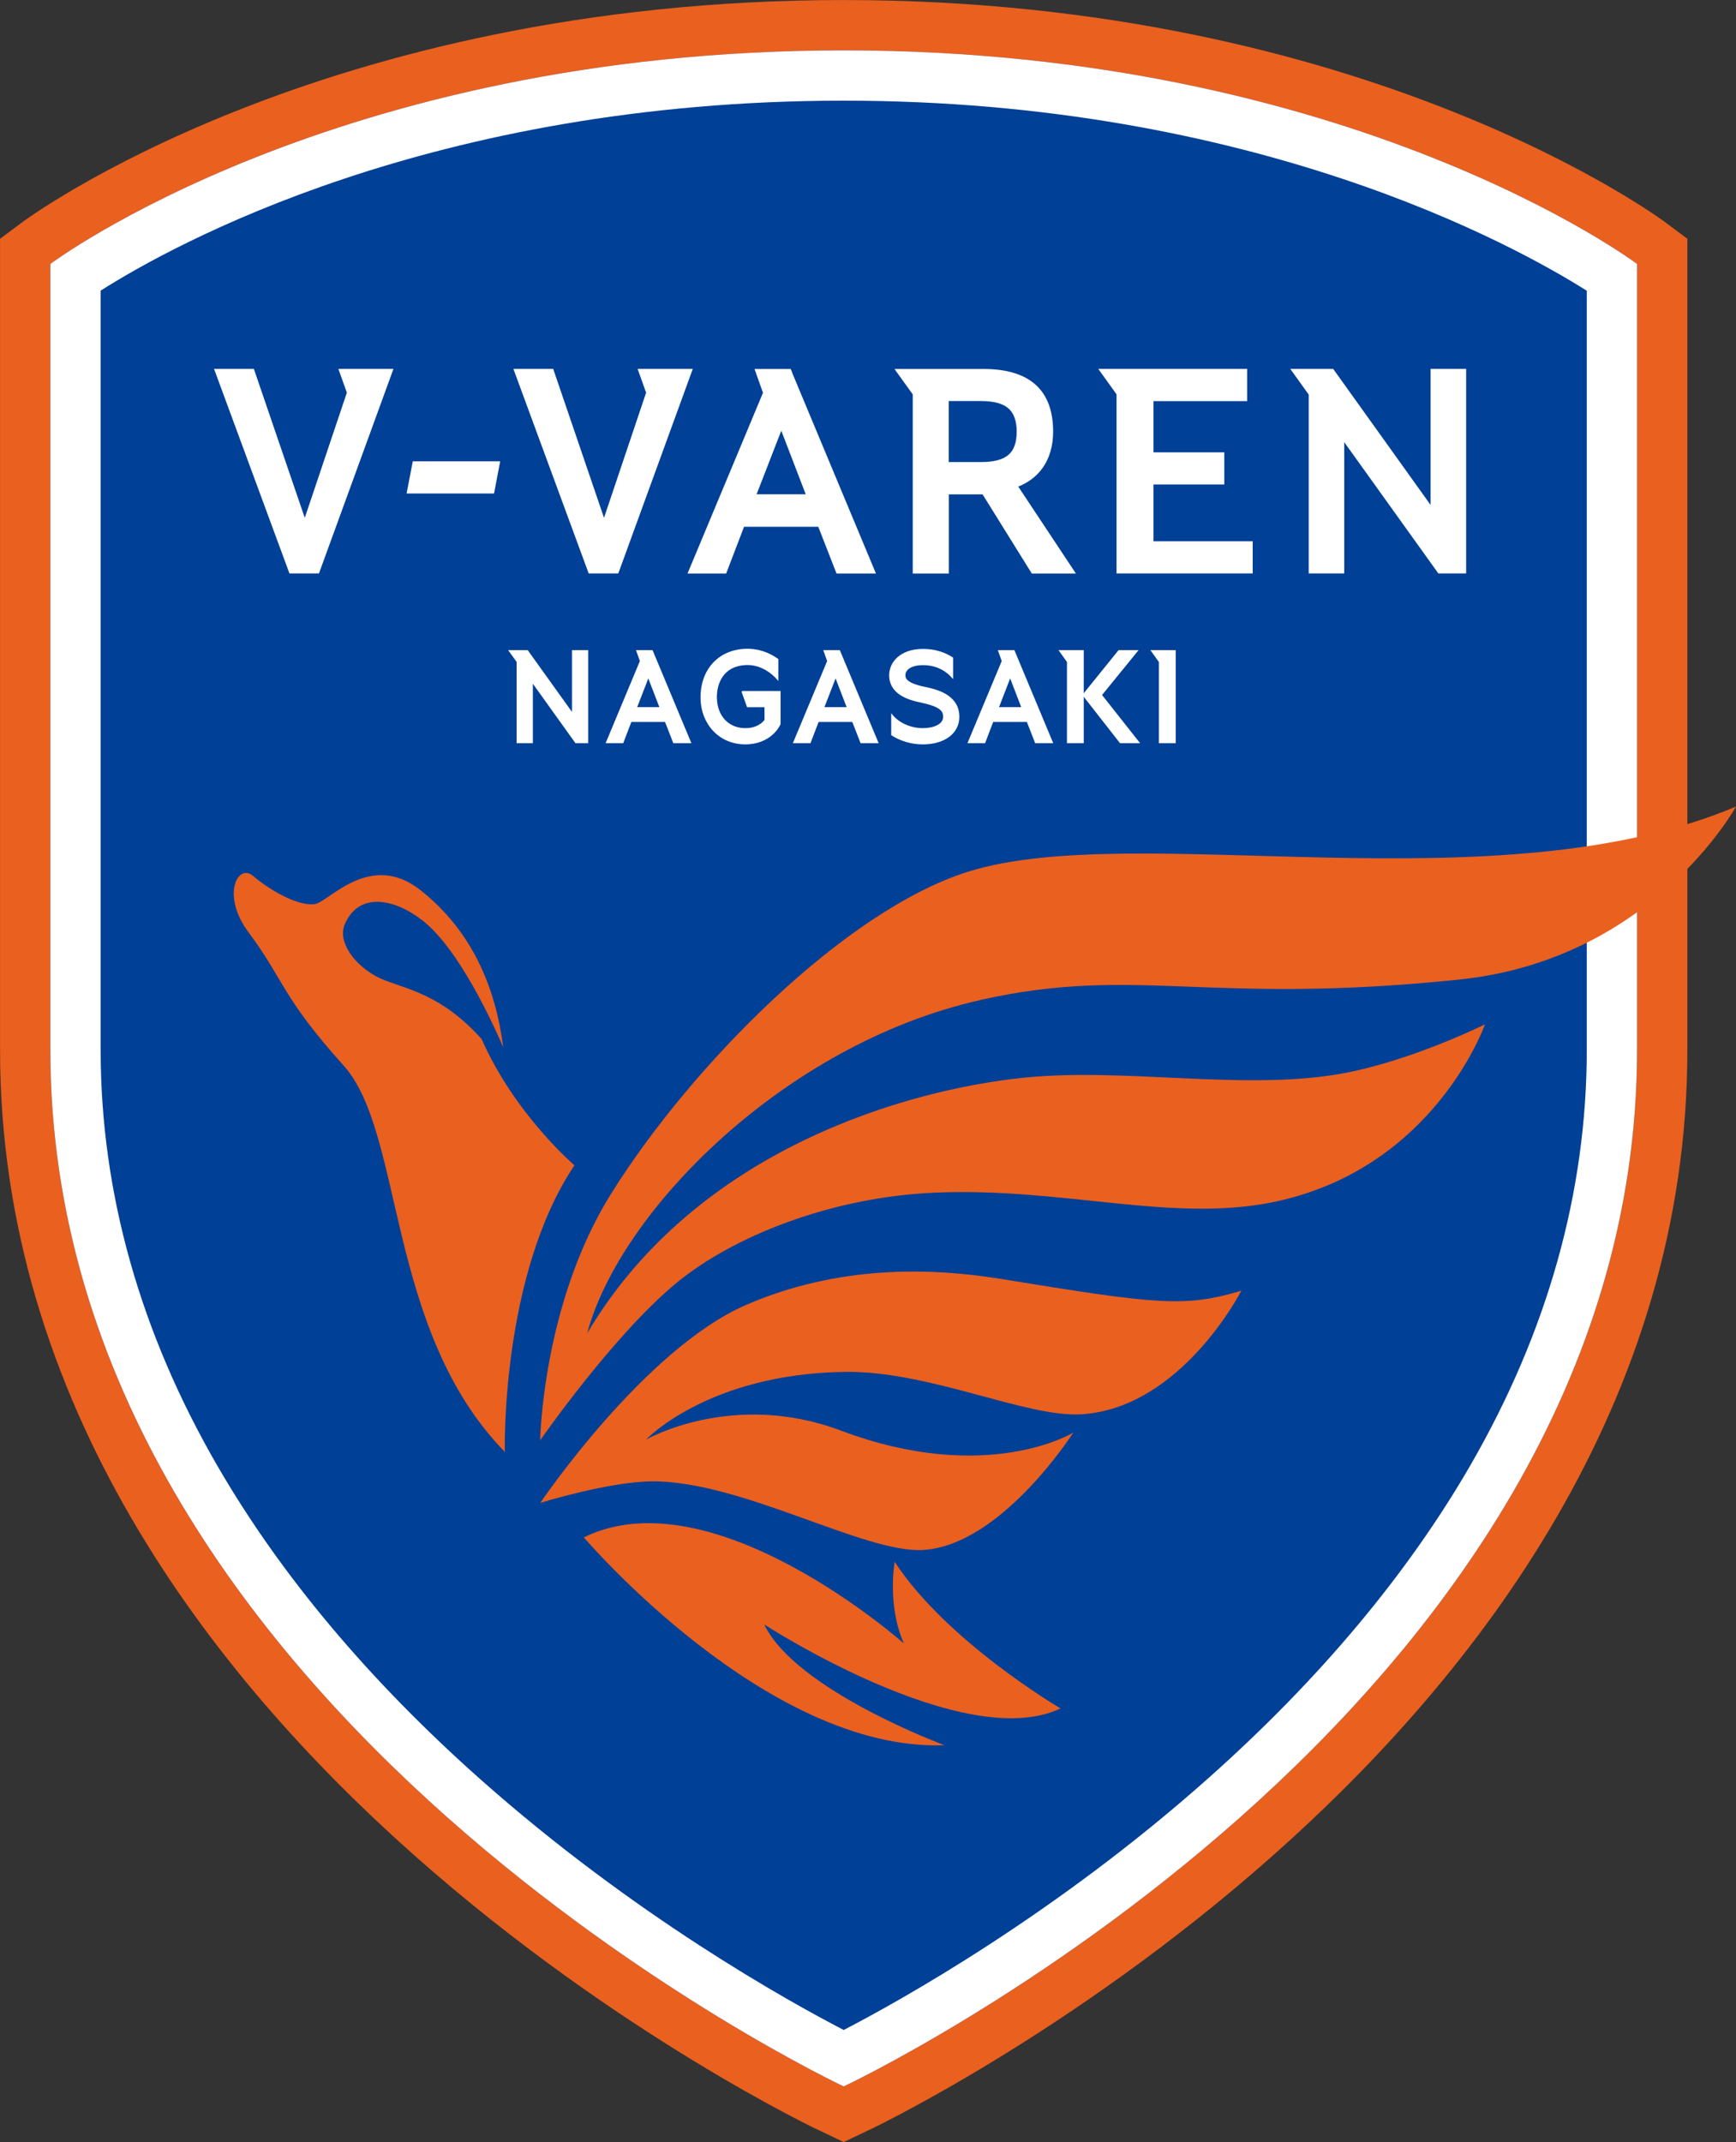
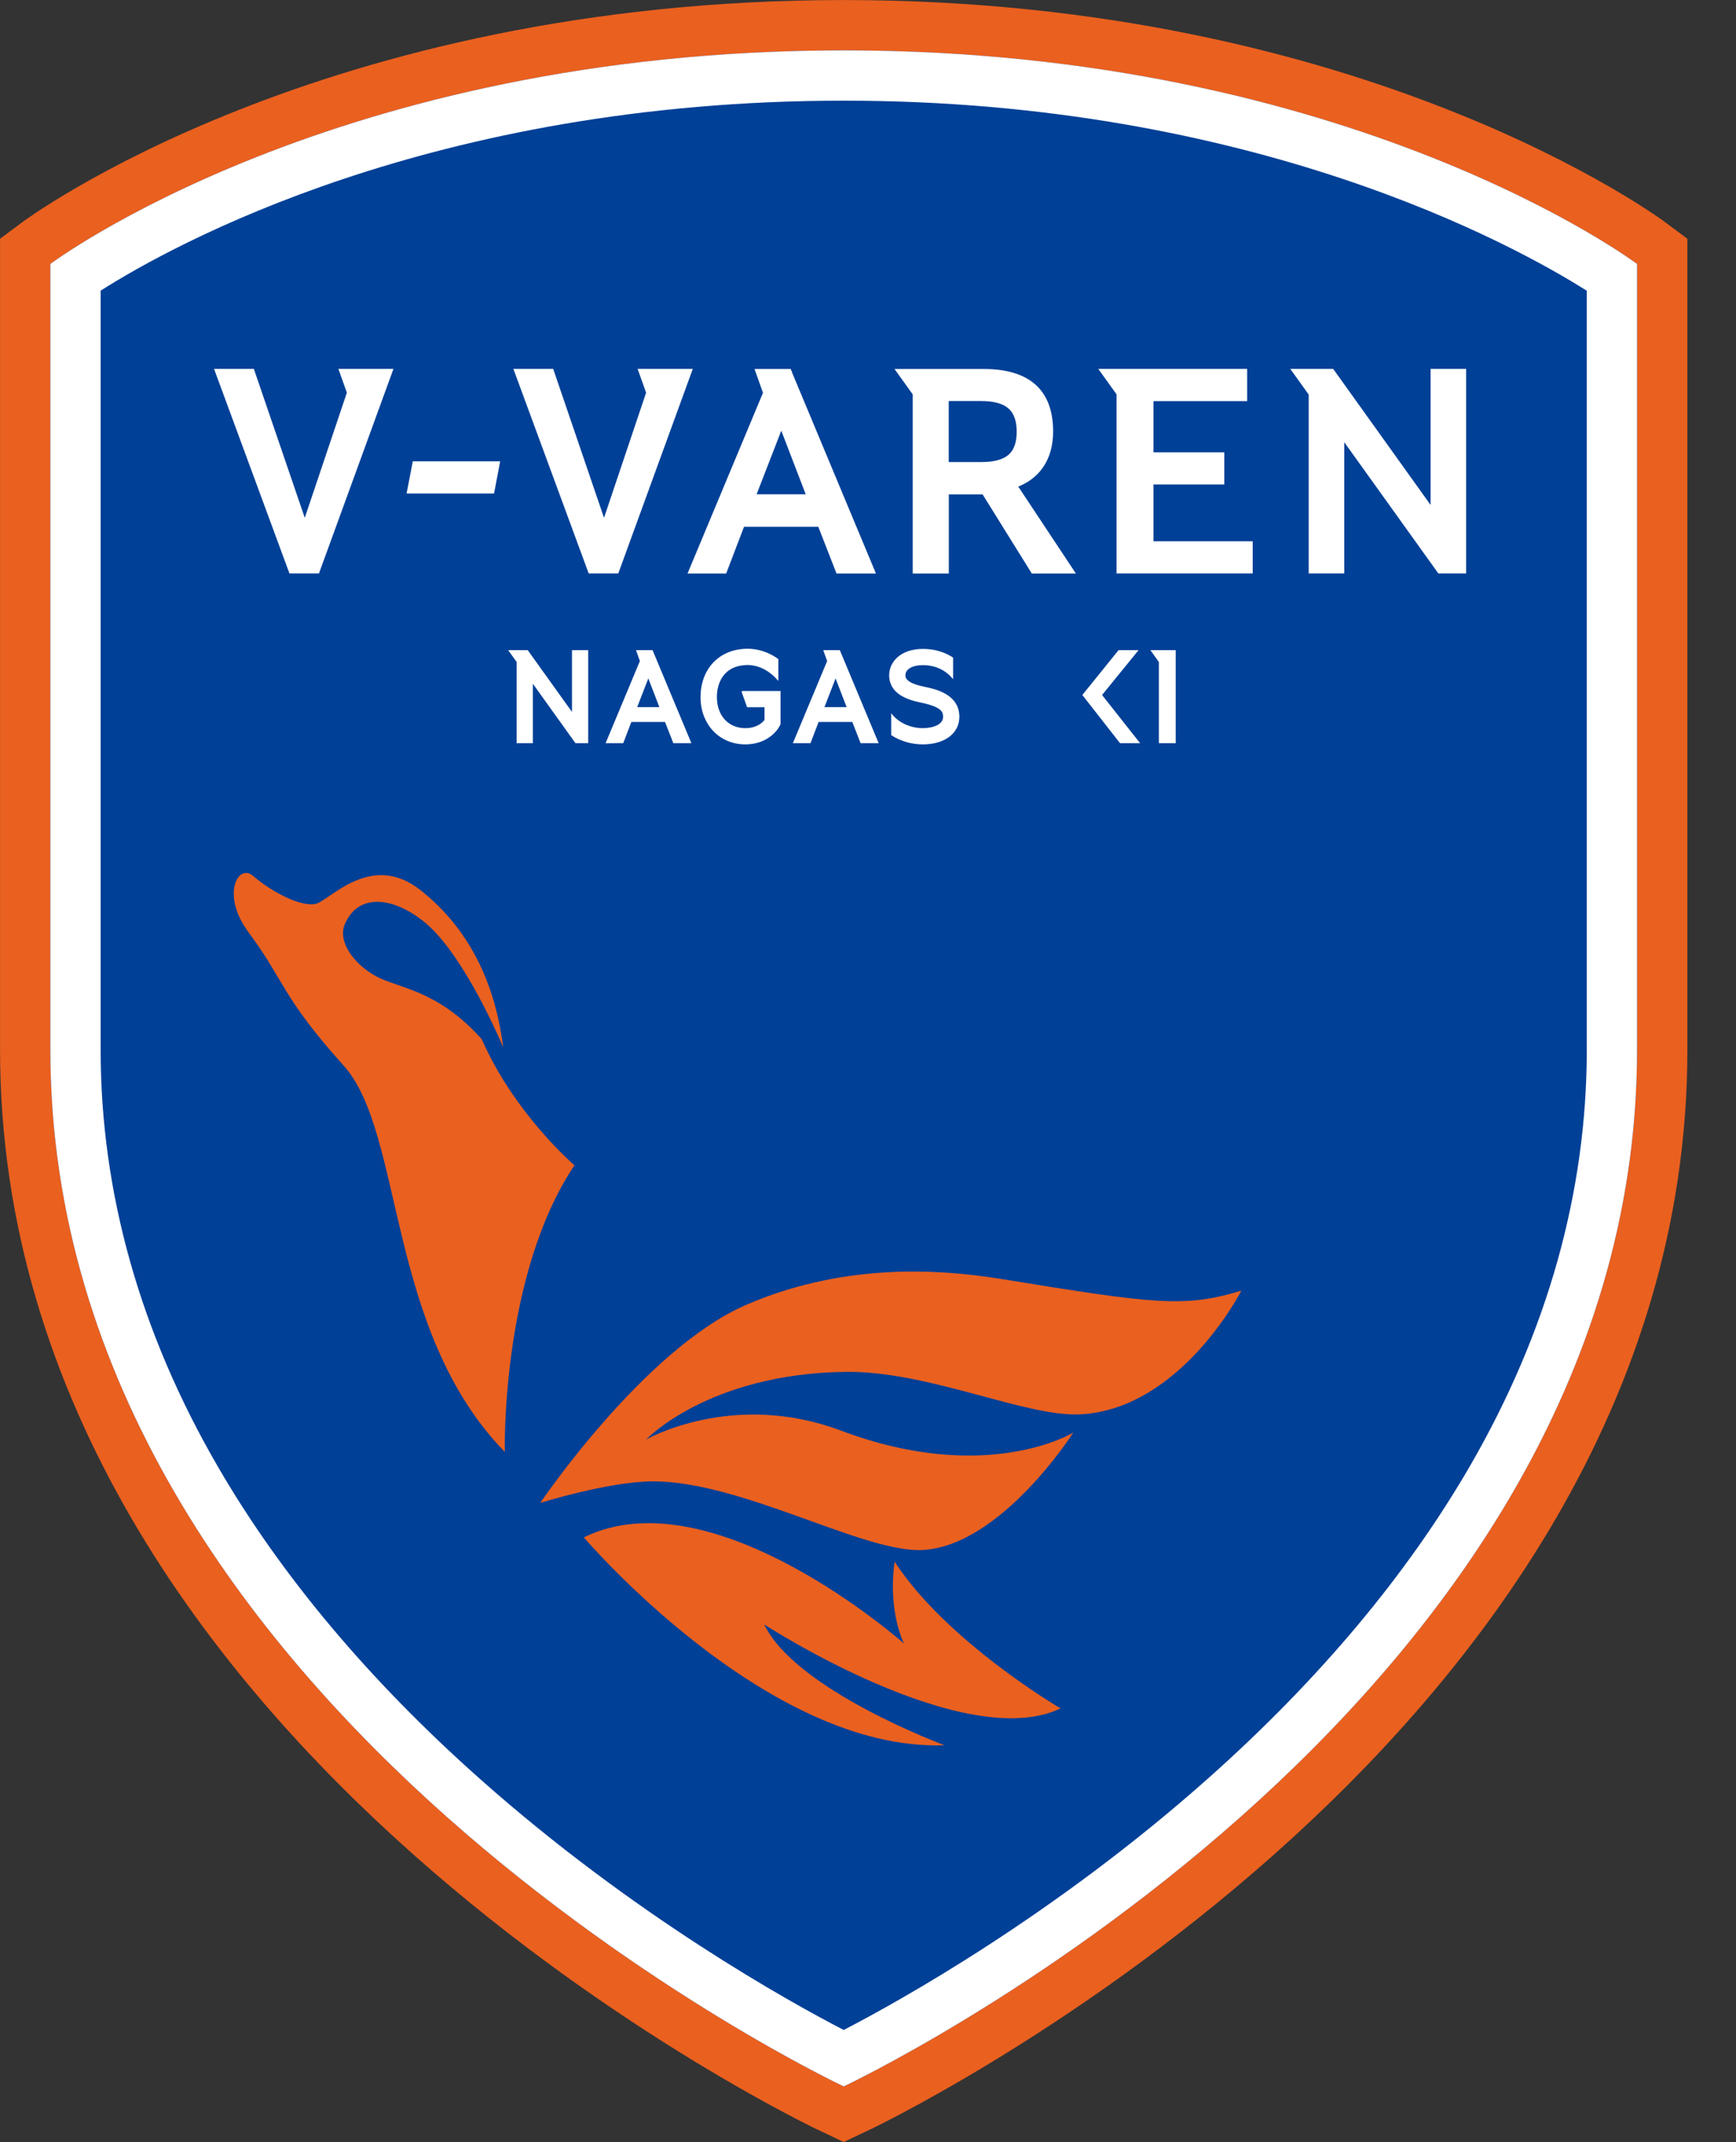
<svg xmlns="http://www.w3.org/2000/svg" id="_レイヤー_2" viewBox="0 0 194.4 239.81">
  <rect x="0" y="0" width="194.4" height="239.81" fill="#333333" stroke="none" />
  <defs>
    <style>.cls-1{fill:none;stroke:#ea601f;stroke-width:11.27px;}.cls-1,.cls-2,.cls-3{stroke-miterlimit:10;}.cls-4{fill:#004097;}.cls-5{fill:#ea601f;}.cls-2{stroke-width:.14px;}.cls-2,.cls-3{stroke:#fff;}.cls-2,.cls-3,.cls-6{fill:#fff;}.cls-3{stroke-width:.28px;}</style>
  </defs>
  <g id="_レイヤー_1-2">
    <path class="cls-1" d="M94.48,5.64C37.5,5.64,5.64,29.55,5.64,29.55v88.01c0,74.3,88.84,116.03,88.84,116.03,0,0,88.84-41.73,88.84-116.03V29.55S151.46,5.64,94.48,5.64Z" />
    <path class="cls-4" d="M94.48,5.64C37.5,5.64,5.64,29.55,5.64,29.55v88.01c0,74.3,88.84,116.03,88.84,116.03,0,0,88.84-41.73,88.84-116.03V29.55S151.46,5.64,94.48,5.64Z" />
    <path class="cls-6" d="M94.48,11.27c45.92,0,75.17,16.2,83.21,21.28v85c0,15.89-4.39,31.54-13.04,46.51-7.03,12.16-16.88,23.93-29.27,34.96-17.21,15.33-34.66,25.02-40.9,28.25-6.2-3.21-23.49-12.8-40.68-28.06-12.45-11.05-22.34-22.83-29.41-35.02-8.71-15.01-13.12-30.71-13.12-46.65V32.54c8.01-5.09,37.08-21.27,83.21-21.27M94.48,5.64C37.5,5.64,5.64,29.55,5.64,29.55v88.01c0,74.3,88.84,116.03,88.84,116.03,0,0,88.84-41.73,88.84-116.03V29.55S151.46,5.64,94.48,5.64h0Z" />
-     <path class="cls-5" d="M109.84,111.94c17.5-3.9,25.27.68,53.63-2.28,21.57-2.25,30.93-19.36,30.93-19.36-26.94,11.38-67.2,1.41-85.98,7.29-13.73,4.29-30.97,21.63-39.98,36.04-7.71,12.33-7.95,27.62-7.95,27.62,0,0,8.21-11.82,15.29-17.64,6.25-5.14,17.16-9.56,28.81-10.08,14.51-.65,26.86,3.49,38.39.97,17.75-3.88,23.31-19.82,23.31-19.82,0,0-8.83,4.4-16.89,5.66-10.77,1.68-23.65-.82-34.78.32-12.98,1.33-36.66,7.99-48.86,28.6,3.64-13.64,22.13-32.41,44.08-37.31Z" />
+     <path class="cls-5" d="M109.84,111.94Z" />
    <path class="cls-5" d="M112.05,143.18c-7.94-1.29-18.2-1.53-28.45,2.89-11.44,4.93-23.1,22.19-23.1,22.19,0,0,7.61-2.37,12.5-2.41,10.01-.08,23.81,8.09,30.39,7.68,8.77-.54,16.8-13.14,16.8-13.14,0,0-9.65,5.93-26.01-.22-12.16-4.57-21.83,1-21.83,1,0,0,6.95-7.37,22.3-7.58,9.41-.13,20.31,5.14,26.46,4.75,11.2-.7,17.9-13.84,17.9-13.84-6.37,1.92-9.53,1.52-26.95-1.32Z" />
    <path class="cls-5" d="M100.19,174.84s-.88,4.87,1.03,9.16c0,0-21.37-18.98-35.84-11.88,0,0,20.45,24.03,40.38,23.27,0,0-16.67-6.17-20.18-13.52,0,0,22.39,14.54,33.18,9.4,0,0-12.77-7.49-18.58-16.43Z" />
    <path class="cls-5" d="M64.33,130.47s-6.7-5.73-10.39-14.13c-4.98-5.59-9.42-5.7-11.87-7.06-2.45-1.36-4.31-3.87-3.44-5.85,1.55-3.53,5.42-2.92,8.69-.37,4.07,3.17,7.9,11.56,9.03,14.19-.79-6.23-3.21-12.8-9.25-17.58-5.65-4.47-10.26,1.31-11.85,1.55-1.6.24-4.55-1.16-6.96-3.19-1.63-1.36-3.59,2.15-.43,6.39,3.95,5.29,3.67,7.15,10.62,14.88,6.82,7.59,4.71,29.57,18.05,43.25,0,0-.48-19.73,7.8-32.09Z" />
    <path class="cls-2" d="M103.47,76.95c-2.15-.45-2.15-1.09-2.15-1.36,0-.55.54-1.19,2.05-1.19,1.79,0,2.83.92,3.29,1.45v-2.19c-.79-.51-1.87-.94-3.29-.94-2.56,0-3.73,1.49-3.73,2.87,0,2.04,1.99,2.69,3.49,3,2.35.49,2.55,1.07,2.55,1.67,0,.92-1.18,1.33-2.34,1.33-1.39,0-2.7-.6-3.47-1.54v2.22c.99.63,2.19,1,3.47,1,2.41,0,4.02-1.21,4.02-3.01,0-2.5-2.63-3.05-3.89-3.31Z" />
    <polygon class="cls-2" points="64.12 72.86 64.12 79.92 59.06 72.86 57.04 72.86 57.92 74.08 57.92 83.14 59.6 83.14 59.6 76.33 64.48 83.14 65.8 83.14 65.8 72.86 64.12 72.86" />
-     <path class="cls-2" d="M113.59,72.96l-.04-.1h-1.71l.41,1.15-3.81,9.13h1.82l.91-2.38h3.87l.93,2.38h1.87l-4.25-10.18ZM113.12,75.76l1.34,3.48h-2.69l1.35-3.48Z" />
    <path class="cls-2" d="M94.04,72.96l-.04-.1h-1.71l.41,1.15-3.81,9.13h1.82l.91-2.38h3.87l.93,2.38h1.87l-4.25-10.18ZM93.57,75.76l1.34,3.48h-2.69l1.35-3.48Z" />
    <path class="cls-2" d="M73.07,72.96l-.04-.1h-1.71l.41,1.15-3.81,9.13h1.82l.91-2.38h3.87l.93,2.38h1.87l-4.25-10.18ZM72.6,75.76l1.34,3.48h-2.69l1.35-3.48Z" />
    <polygon class="cls-2" points="123.32 77.81 127.35 72.86 125.29 72.86 121.29 77.81 125.46 83.14 127.53 83.14 123.32 77.81" />
-     <polygon class="cls-2" points="119.55 72.86 118.67 72.86 119.55 74.09 119.55 83.14 121.29 83.14 121.29 72.86 120.96 72.86 119.55 72.86" />
    <polygon class="cls-2" points="131.26 72.86 129.84 72.86 128.96 72.86 129.84 74.09 129.84 83.14 131.59 83.14 131.59 72.86 131.26 72.86" />
    <path class="cls-2" d="M83.11,77.43l.6,1.68h1.97v1.51c-.21.29-.86.97-2.22.97-1.9,0-3.2-1.38-3.25-3.43-.04-1.74.8-3.65,3.28-3.77,1.84-.09,3.1,1.09,3.6,1.66v-2.23c-.89-.63-2.13-1.19-3.69-1.11-2.98.15-4.94,2.36-4.88,5.49.06,2.94,2.14,5.07,4.93,5.07s3.77-1.97,3.81-2.05l.08-.17v-3.62h-4.25Z" />
    <polygon class="cls-3" points="46.34 51.79 45.7 55.11 55.21 55.11 55.84 51.79 46.34 51.79" />
    <polygon class="cls-3" points="42.47 41.44 39.83 41.44 38.09 41.44 38.99 43.96 34.13 58.41 28.41 41.68 28.33 41.44 24.17 41.44 32.51 64.06 35.62 64.06 43.86 41.44 42.47 41.44" />
    <polygon class="cls-3" points="75.99 41.44 73.35 41.44 71.6 41.44 72.5 43.96 67.64 58.41 61.93 41.68 61.85 41.44 57.69 41.44 66.02 64.06 69.14 64.06 77.38 41.44 75.99 41.44" />
    <path class="cls-3" d="M113.81,54.41c1.22-.45,2.17-1.17,2.85-2.13.75-1.07,1.13-2.41,1.13-3.97,0-4.55-2.57-6.86-7.64-6.86h-9.71l1.91,2.66v19.96h3.76v-8.86h4l5.51,8.86h4.6l-6.4-9.65ZM113.99,48.34c0,1.23-.32,2.13-.96,2.68-.65.57-1.71.85-3.14.85h-3.79v-7.11h3.79c1.43,0,2.49.29,3.14.87.64.57.96,1.47.96,2.7Z" />
    <polygon class="cls-3" points="160.34 41.44 160.34 56.97 149.22 41.44 144.76 41.44 146.69 44.13 146.69 64.06 150.39 64.06 150.39 49.07 161.14 64.06 164.04 64.06 164.04 41.44 160.34 41.44" />
    <path class="cls-3" d="M88.54,41.66l-.09-.21h-3.76l.9,2.53-8.39,20.09h4.02l2-5.23h8.51l2.04,5.23h4.11l-9.35-22.4ZM87.49,47.83l2.94,7.65h-5.91l2.97-7.65Z" />
    <polygon class="cls-3" points="129.03 60.74 129.03 54.1 136.96 54.1 136.96 50.78 129.03 50.78 129.03 44.77 139.52 44.77 139.52 41.44 128.32 41.44 125.17 41.44 123.26 41.44 125.17 44.1 125.17 64.06 140.14 64.06 140.14 60.74 129.03 60.74" />
  </g>
</svg>